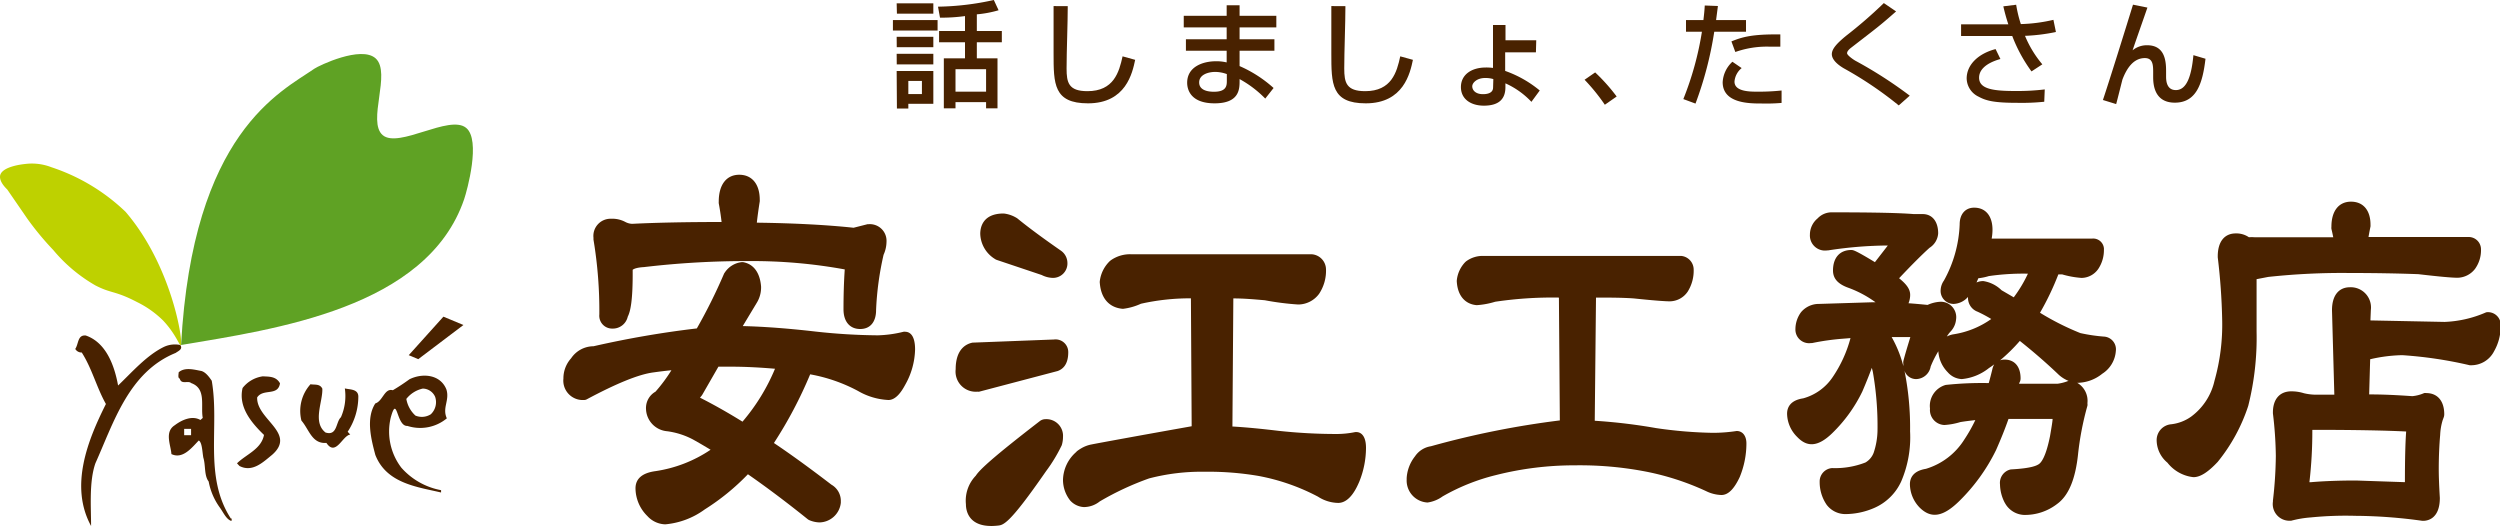
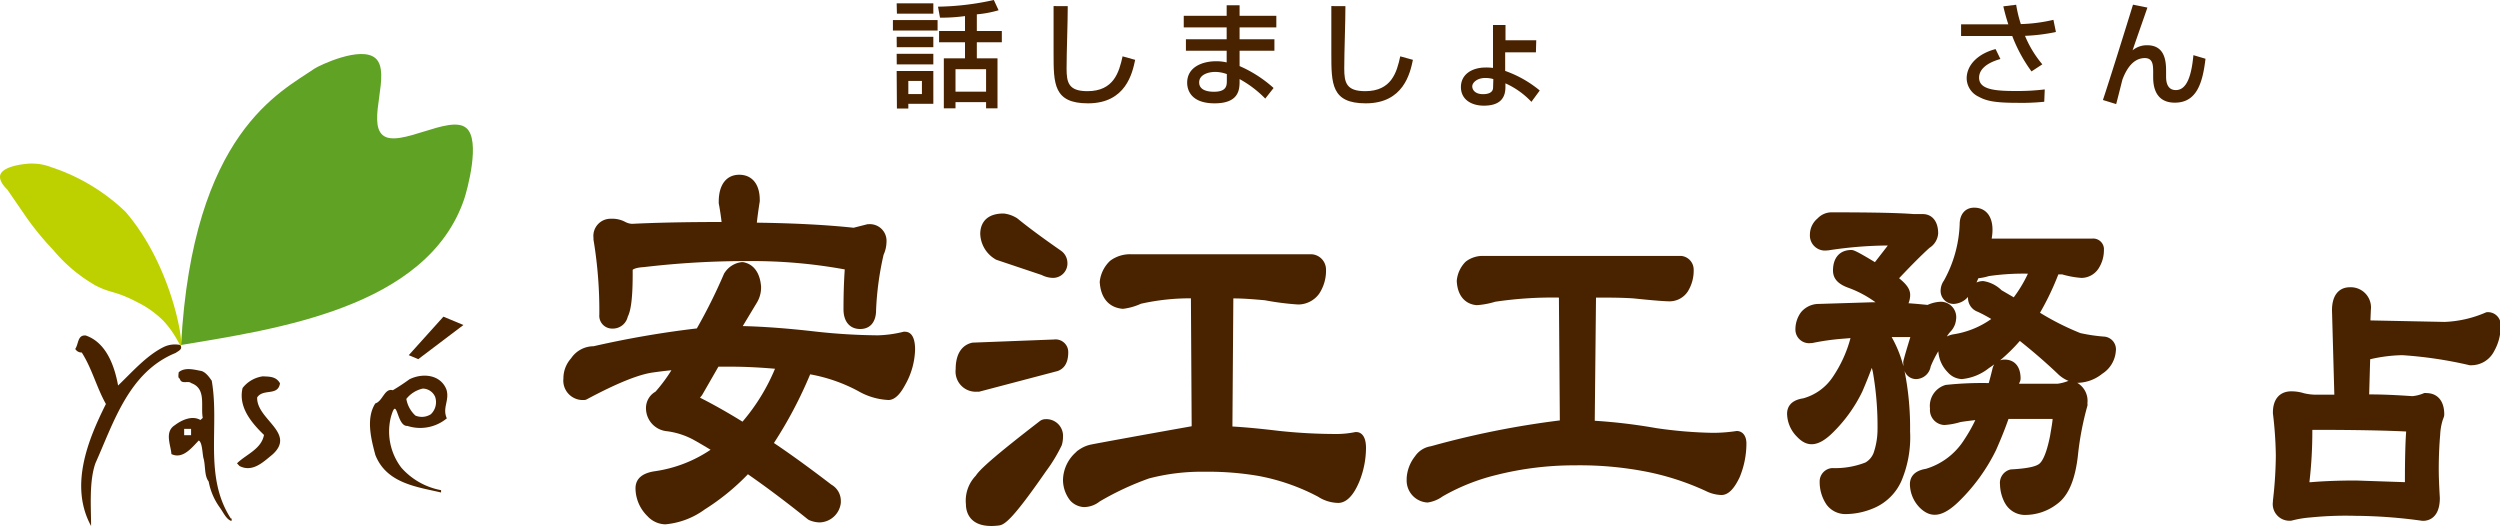
<svg xmlns="http://www.w3.org/2000/svg" id="レイヤー_1" data-name="レイヤー 1" viewBox="0 0 300 63.13">
  <defs>
    <style>.cls-1{fill:#492200;}.cls-2{fill:#bed100;}.cls-3{fill:#5fa224;}</style>
  </defs>
  <title>アートボード 1</title>
  <path class="cls-1" d="M118.33,8.3V11h-3.67V8.3ZM115.8,3.72h-3.11V5.07h3.11V7h-2.54v6h1.4v-.74h3.67V13h1.37V7h-2.48V5.07h3V3.72h-3v-2a13.19,13.19,0,0,0,2.61-.49L119.26,0a32.78,32.78,0,0,1-6.7.8l.24,1.32a20.94,20.94,0,0,0,3-.19Zm-8.17-2.08H112V.4h-4.4Zm0,11.38H109v-.56h3V8.52h-4.4Zm3-3.31v1.58H109V9.71Zm-3.48-6.05h5.36V2.41h-5.36Zm.46,2H112V4.42h-4.4Zm0,2.07H112V6.46h-4.4Z" />
  <path class="cls-1" d="M128.13.74c0,2.08-.14,5.4-.14,7.48,0,1.68.23,2.72,2.5,2.72,3.17,0,3.8-2.28,4.22-4.18l1.51.42c-.33,1.56-1.1,5.22-5.66,5.22-4.13,0-4.13-2.34-4.13-6,0-2.41,0-4.49,0-5.67Z" />
  <path class="cls-1" d="M147.22,9.67c0,.56,0,1.34-1.55,1.34-.7,0-1.77-.16-1.77-1.12s1.14-1.26,1.92-1.26a4.16,4.16,0,0,1,1.4.26ZM142.05,1.9V3.29h5.15V4.71h-4.89V6.09h4.89v1.4a5.24,5.24,0,0,0-1.28-.14c-1.56,0-3.46.65-3.46,2.58,0,.77.37,2.47,3.29,2.47s3-1.65,3-2.64V9.49a13,13,0,0,1,3.08,2.34l1-1.27a15,15,0,0,0-4.08-2.63V6.09h4.18V4.71h-4.18V3.29h4.41V1.9h-4.41V.63H147.2V1.9Z" />
  <path class="cls-1" d="M161.45.74c0,2.08-.14,5.4-.14,7.48,0,1.68.24,2.72,2.51,2.72,3.17,0,3.8-2.28,4.21-4.18l1.52.42c-.33,1.56-1.1,5.22-5.66,5.22-4.13,0-4.13-2.34-4.13-6,0-2.41,0-4.49,0-5.67Z" />
  <path class="cls-1" d="M179.17,10.5c0,.68-.71.8-1.21.8-.93,0-1.29-.51-1.29-.94s.57-1,1.53-1a3.28,3.28,0,0,1,1,.13Zm5.18-5.67h-3.69V3h-1.5V8.15a6.14,6.14,0,0,0-.85-.05c-1.76,0-3,.88-3,2.35s1.23,2.23,2.75,2.23c1.93,0,2.57-.91,2.59-2.16V10a9.79,9.79,0,0,1,3.12,2.22l1-1.36a13.5,13.5,0,0,0-4.15-2.35V6.28h3.69Z" />
-   <path class="cls-1" d="M192.58,12.57a22.94,22.94,0,0,0-2.43-3l1.27-.88A22.16,22.16,0,0,1,194,11.58Z" />
-   <path class="cls-1" d="M206.15.72l-.22,1.69h3.59v1.4h-3.81a43.15,43.15,0,0,1-2.25,8.62L202,11.89a37.21,37.21,0,0,0,2.23-8.08h-1.91V2.41h2.09c.08-.7.13-1.15.16-1.75Zm7.49,4.88c-.36,0-.72,0-1.27,0a11.34,11.34,0,0,0-4.13.64l-.47-1.27c1.29-.53,2.49-.88,5.87-.84ZM209,8.17a2.32,2.32,0,0,0-.86,1.61C208.12,11,210,11,210.87,11a25.83,25.83,0,0,0,2.92-.14l0,1.49a21.55,21.55,0,0,1-2.38.07c-1.47,0-4.69,0-4.69-2.56a3.59,3.59,0,0,1,1.17-2.45Z" />
-   <path class="cls-1" d="M227.85,12.65a44.6,44.6,0,0,0-6.59-4.45c-.65-.38-1.44-1-1.44-1.7s.76-1.41,1.68-2.18A54.33,54.33,0,0,0,226.06.37l1.47,1c-2,1.77-2.35,2-5.4,4.36-.28.22-.48.44-.48.66s.65.7,1,.9a51.48,51.48,0,0,1,6.52,4.19Z" />
  <path class="cls-1" d="M241.94.57a15.33,15.33,0,0,0,.56,2.32,19.23,19.23,0,0,0,3.91-.51l.3,1.46A22.11,22.11,0,0,1,243,4.3a13,13,0,0,0,2.08,3.42l-1.3.85a18.06,18.06,0,0,1-2.31-4.25h-6.14V2.92H241A22.13,22.13,0,0,1,240.4.76Zm-1.89,6.51c-1.94.55-2.56,1.43-2.56,2.24,0,1.38,1.74,1.6,4.34,1.6a27.63,27.63,0,0,0,3.54-.19l-.06,1.48a26.63,26.63,0,0,1-3.22.13c-2.69,0-3.71-.22-4.64-.73A2.48,2.48,0,0,1,236,9.42c0-1.68,1.43-3,3.47-3.53Z" />
  <path class="cls-1" d="M257.69.91c-.29.85-1.54,4.39-1.78,5.13l0,0a2.67,2.67,0,0,1,1.75-.61c2.18,0,2.27,2,2.27,3.13v.59c0,.4,0,1.66,1.17,1.66,1.33,0,1.88-1.75,2.11-4.19l1.45.43c-.35,3-1.1,5.27-3.68,5.27s-2.6-2.39-2.6-3.14V8.74c0-.88,0-1.77-1-1.77-1.38,0-2.19,1.26-2.69,2.58-.12.47-.63,2.51-.75,2.94L252.35,12c.8-2.39,2.71-8.52,3.61-11.44Z" />
  <path class="cls-1" d="M108.6,39.81a.5.5,0,0,0-.17,0,14.17,14.17,0,0,1-3.11.43,72.94,72.94,0,0,1-7.43-.45c-3.29-.38-6.23-.6-8.76-.66l1.65-2.74a3.53,3.53,0,0,0,.55-2c-.13-1.66-.89-2.7-2.15-2.93a.74.74,0,0,0-.21,0,2.81,2.81,0,0,0-2,1.25.72.72,0,0,0-.11.19,64.66,64.66,0,0,1-3.24,6.51,117.31,117.31,0,0,0-12.4,2.14A3.26,3.26,0,0,0,68.53,43a3.58,3.58,0,0,0-.92,2.42A2.33,2.33,0,0,0,70.07,48a.66.66,0,0,0,.34-.08c3.55-1.9,6.23-3,8-3.23.71-.1,1.43-.19,2.16-.26A19,19,0,0,1,78.66,47a2.25,2.25,0,0,0-1.14,1.87,1.09,1.09,0,0,0,0,.18,2.77,2.77,0,0,0,2.55,2.7,9.18,9.18,0,0,1,3.11,1c.68.38,1.38.79,2.09,1.22a16,16,0,0,1-6.64,2.57c-1.57.22-2.37.91-2.37,2.07a4.71,4.71,0,0,0,1.42,3.31,3,3,0,0,0,2.15,1,9.41,9.41,0,0,0,4.74-1.79,27.43,27.43,0,0,0,5.18-4.22c2.26,1.57,4.67,3.38,7.17,5.39a.82.82,0,0,0,.2.12,3.3,3.3,0,0,0,1.22.27,2.63,2.63,0,0,0,2.56-2.36s0-.11,0-.17a2.24,2.24,0,0,0-1.13-2c-2.47-1.89-4.78-3.58-6.9-5a51.22,51.22,0,0,0,4.35-8.24,19.41,19.41,0,0,1,5.75,2A8,8,0,0,0,106.61,48c.9,0,1.57-1,2-1.8a9,9,0,0,0,1.2-4.26C109.81,40,109,39.81,108.6,39.81ZM93,44.25A23.82,23.82,0,0,1,89.1,50.6c-1.84-1.14-3.54-2.09-5.1-2.88l.19-.23.09-.13L86.21,44h1.41C89.46,44,91.25,44.1,93,44.25Z" />
  <path class="cls-1" d="M71.92,37.74a1.54,1.54,0,0,0,1.58,1.69A1.83,1.83,0,0,0,75.33,38c.32-.63.62-1.91.59-5.62,0,0,.23-.27,1.37-.33a104.59,104.59,0,0,1,12.65-.72,61.47,61.47,0,0,1,11.43,1h0c-.1,1.45-.15,3.06-.15,4.79,0,1.46.75,2.36,2,2.36s1.91-.9,1.91-2.27a36.2,36.2,0,0,1,.9-6.64,3.85,3.85,0,0,0,.35-1.53,2,2,0,0,0-2.09-2.14l-.17,0-1.69.43c-3.27-.35-7.17-.55-11.61-.61.09-.82.21-1.67.35-2.55a1.36,1.36,0,0,0,0-.2c0-1.86-.92-3-2.46-3s-2.46,1.2-2.46,3.21a1.64,1.64,0,0,0,0,.22c.14.73.25,1.47.34,2.24-4.36,0-8,.08-10.73.22a1.91,1.91,0,0,1-.83-.23,3.31,3.31,0,0,0-1.71-.38,2.06,2.06,0,0,0-2.1,2.31,1.49,1.49,0,0,0,0,.21A51.82,51.82,0,0,1,71.92,37.74Z" />
  <path class="cls-1" d="M128.19,42.27a1.52,1.52,0,0,0-1.71-1.53h0l-9.61.37-.13,0c-.77.14-2.06.75-2.06,3.2A2.42,2.42,0,0,0,117.29,47a.78.78,0,0,0,.22,0l9.42-2.48C127.4,44.34,128.19,43.89,128.19,42.27Z" />
  <path class="cls-1" d="M119.38,31.07a1,1,0,0,0,.23.12L125,33a3.12,3.12,0,0,0,1.21.34,1.73,1.73,0,0,0,1.88-1.81,1.81,1.81,0,0,0-.66-1.36l-.09-.07c-2-1.39-3.77-2.68-5.22-3.86a.94.94,0,0,0-.18-.12,3.73,3.73,0,0,0-1.5-.5c-2.54,0-2.81,1.7-2.81,2.44A3.67,3.67,0,0,0,119.38,31.07Z" />
  <path class="cls-1" d="M127.41,53.43a3.4,3.4,0,0,0,.15-1,2,2,0,0,0-2.1-2.13,1.12,1.12,0,0,0-.68.23c-5.56,4.29-7.2,5.8-7.69,6.56a4.31,4.31,0,0,0-1.18,3.41c0,1,.5,2.91,3.76,2.58.71-.07,1.33,0,5.85-6.53a18.79,18.79,0,0,0,1.89-3.12" />
  <path class="cls-1" d="M129.16,54.23s0,0,0,0a4.55,4.55,0,0,0-1.6,3.33,4,4,0,0,0,.87,2.51,2.39,2.39,0,0,0,1.64.78,3.07,3.07,0,0,0,1.9-.68,34.52,34.52,0,0,1,5.92-2.76,24.88,24.88,0,0,1,6.67-.8,35.79,35.79,0,0,1,6.45.5,25.08,25.08,0,0,1,7.15,2.49,4.59,4.59,0,0,0,2.42.75c1.43,0,2.25-1.89,2.53-2.54a10.88,10.88,0,0,0,.81-4.06c0-1.76-.87-1.9-1.13-1.9l-.16,0a11.37,11.37,0,0,1-2.21.23,64.94,64.94,0,0,1-7-.38c-2-.24-3.81-.42-5.53-.52L148,35.81c1.33,0,2.61.12,3.78.22a32.83,32.83,0,0,0,4,.51,3.13,3.13,0,0,0,2.51-1.28,5,5,0,0,0,.83-2.95,1.84,1.84,0,0,0-1.74-1.8H135.72a4,4,0,0,0-2.43.73l-.11.09a4,4,0,0,0-1.2,2.38.88.88,0,0,0,0,.28c.15,1.83,1.14,2.94,2.77,3.07a7.21,7.21,0,0,0,2.16-.61,26.83,26.83,0,0,1,6-.65L143,51.15c-6.58,1.17-11.36,2.05-12,2.18a3.8,3.8,0,0,0-1.27.48,4.44,4.44,0,0,0-.54.37l0,0" />
  <path class="cls-1" d="M208.4,51.72h0a19.07,19.07,0,0,1-2.87.22,52.65,52.65,0,0,1-6.81-.57,66.93,66.93,0,0,0-7.35-.88l.15-14.78c1.55,0,3.08,0,4.52.1,2.3.24,3.72.35,4.34.35A2.63,2.63,0,0,0,202.52,35a4.71,4.71,0,0,0,.72-2.66,1.65,1.65,0,0,0-1.5-1.63H178a3.32,3.32,0,0,0-2.08.66l-.1.09a3.71,3.71,0,0,0-1,2.14,1.13,1.13,0,0,0,0,.26c.12,1.64,1,2.64,2.38,2.76a9.68,9.68,0,0,0,2.22-.41,46.6,46.6,0,0,1,7.65-.5l.11,14.74a106,106,0,0,0-15.47,3.1,2.82,2.82,0,0,0-1.91,1.21,4.64,4.64,0,0,0-1,2.61v.18a2.64,2.64,0,0,0,2.47,2.75h.05a4,4,0,0,0,1.79-.73,24.56,24.56,0,0,1,6.4-2.56A38.23,38.23,0,0,1,189,55.84a41.71,41.71,0,0,1,8.13.68,31.58,31.58,0,0,1,7.59,2.41,4.43,4.43,0,0,0,1.85.47c.8,0,1.51-.69,2.2-2.16a10.61,10.61,0,0,0,.8-4C209.58,52.33,209.13,51.72,208.4,51.72Z" />
  <path class="cls-1" d="M252.46,40.39h0a20,20,0,0,1-2.82-.42,31.81,31.81,0,0,1-4.84-2.44,32.48,32.48,0,0,0,2.2-4.6l.47,0a11,11,0,0,0,2.33.42,2.48,2.48,0,0,0,2-1.09,4.07,4.07,0,0,0,.67-2.32.66.66,0,0,0,0-.14,1.29,1.29,0,0,0-1.4-1.17H239a6,6,0,0,0,.1-1.05c0-1.66-.82-2.66-2.2-2.66-1.07,0-1.74.79-1.74,2a15,15,0,0,1-1.89,6.75,2.13,2.13,0,0,0-.39,1.09,1.56,1.56,0,0,0,1.58,1.71,2.41,2.41,0,0,0,1.7-.84.53.53,0,0,0,0,.13,1.76,1.76,0,0,0,1.16,1.65,16.91,16.91,0,0,1,1.63.87,10.61,10.61,0,0,1-4.62,1.85,2.94,2.94,0,0,0-.71.25,3.62,3.62,0,0,1,.46-.61l.09-.1a2.41,2.41,0,0,0,.56-1.35,1.85,1.85,0,0,0-1.87-2.11,4.21,4.21,0,0,0-1.55.38c-.8-.08-1.56-.15-2.29-.2a2.59,2.59,0,0,0,.2-1c0-.65-.38-1.24-1.33-2,1.5-1.59,2.71-2.8,3.65-3.65A2.21,2.21,0,0,0,232.58,28c0-1.42-.71-2.31-1.86-2.31h-1.07c-1.69-.14-4.89-.21-9.77-.21a2.32,2.32,0,0,0-1.77.73,2.53,2.53,0,0,0-.92,1.94,1.81,1.81,0,0,0,2.07,1.9h.1a48.08,48.08,0,0,1,7.18-.59l-1.55,2C222.59,30,222.37,30,222.16,30c-1.38,0-2.2.92-2.2,2.46,0,1,.63,1.65,1.89,2.09a13.26,13.26,0,0,1,3.21,1.72h-.32l-6.46.2a2.78,2.78,0,0,0-2.16,1,3.46,3.46,0,0,0-.67,2,1.64,1.64,0,0,0,1.86,1.7h.13a29.21,29.21,0,0,1,3.77-.53l.85-.07a15.31,15.31,0,0,1-2.15,4.7,6.26,6.26,0,0,1-3.52,2.53c-1.6.24-1.94,1.14-1.94,1.85a4,4,0,0,0,1.21,2.78c1.13,1.19,2.42,1.29,4.21-.45a17.69,17.69,0,0,0,3.61-5c.43-1,.81-1.95,1.14-2.84l.12.48a37.57,37.57,0,0,1,.56,7.1,8.81,8.81,0,0,1-.45,2.58,2.26,2.26,0,0,1-1,1.2,10,10,0,0,1-4,.67,1.61,1.61,0,0,0-1.49,1.66,4.81,4.81,0,0,0,.83,2.73,2.81,2.81,0,0,0,2.32,1.13,8.77,8.77,0,0,0,3.45-.76,6.32,6.32,0,0,0,3.19-3.17,13.44,13.44,0,0,0,1.06-6,34.55,34.55,0,0,0-.67-7.27,1.47,1.47,0,0,0,1.41,1,1.81,1.81,0,0,0,1.73-1.51,12.34,12.34,0,0,1,.92-1.83,3.91,3.91,0,0,0,1.13,2.52,2.36,2.36,0,0,0,1.68.82,6.1,6.1,0,0,0,3.26-1.32c.22-.14.43-.29.64-.45a1.87,1.87,0,0,0-.23.6c-.14.57-.28,1.12-.43,1.65a41.1,41.1,0,0,0-5.16.22,2.61,2.61,0,0,0-1.89,2.84A1.8,1.8,0,0,0,233.32,51a8.22,8.22,0,0,0,1.92-.35c.6-.1,1.21-.17,1.8-.24a18.47,18.47,0,0,1-1.3,2.3,8.23,8.23,0,0,1-4.63,3.55c-1.59.26-1.92,1.15-1.92,1.85a4.09,4.09,0,0,0,1.18,2.81c1.36,1.34,2.79,1.12,4.73-.78A22.27,22.27,0,0,0,239.53,54c.6-1.36,1.09-2.58,1.49-3.73h5.29c0,.24-.09.8-.31,2.08-.52,2.58-1.09,3.19-1.36,3.36s-.89.49-3.34.62A1.65,1.65,0,0,0,240,58.13a4.94,4.94,0,0,0,.56,2.18l.06.1a2.73,2.73,0,0,0,2.24,1.38,6.3,6.3,0,0,0,4-1.32c1.38-1,2.2-3,2.51-6a35.55,35.55,0,0,1,1.12-5.78,1,1,0,0,0,0-.3,2.5,2.5,0,0,0-1.22-2.45,4.86,4.86,0,0,0,3-1.09,3.53,3.53,0,0,0,1.63-2.72A1.53,1.53,0,0,0,252.46,40.39Zm-4.31,5.34a5.56,5.56,0,0,1-1.25.32h-4.6a.22.22,0,0,0,0-.08,1,1,0,0,0,.17-.56c0-1.42-.72-2.26-1.92-2.26a1.61,1.61,0,0,0-.54.09,20.73,20.73,0,0,0,2.37-2.33c1.71,1.36,3.28,2.73,4.69,4.08a4,4,0,0,0,1.16.72ZM237.4,33.39a6.55,6.55,0,0,0,1.26-.26,29.07,29.07,0,0,1,4.69-.29,15.82,15.82,0,0,1-1.7,2.84l-1.46-.85a4,4,0,0,0-2.19-1.1,1.94,1.94,0,0,0-.82.17C237.25,33.74,237.33,33.57,237.4,33.39Zm-9,10a.84.84,0,0,0,0,.27c0,.1,0,.19,0,.28a2.81,2.81,0,0,0-.08-.31A14.16,14.16,0,0,0,227,40.45c1,0,1.74,0,2.24,0C228.9,41.58,228.6,42.54,228.39,43.38Z" />
  <path class="cls-1" d="M298.5,37.46a.58.58,0,0,0-.26.06,13.7,13.7,0,0,1-4.88,1.11l-8.91-.18.05-1.23A2.43,2.43,0,0,0,282,34.47c-1.36,0-2.17,1-2.16,2.78l.28,10.11h-1.91a6.51,6.51,0,0,1-1.73-.17,5.06,5.06,0,0,0-1.52-.23c-1.39,0-2.21.94-2.21,2.53v.12a46.22,46.22,0,0,1,.35,5.11,49.7,49.7,0,0,1-.35,5.36v.12a2,2,0,0,0,2,2.29l.18,0a12.75,12.75,0,0,1,2.37-.4,42.65,42.65,0,0,1,5.39-.19,60.14,60.14,0,0,1,8,.6h.09c.47,0,2-.19,2-2.75-.09-1.52-.13-2.65-.13-3.44,0-1.46.06-2.84.17-4.12a7.12,7.12,0,0,1,.3-1.77l.13-.35a1.09,1.09,0,0,0,.06-.36c0-1.59-.81-2.54-2.16-2.54a.69.69,0,0,0-.25,0,4.73,4.73,0,0,1-1.42.37c-1.95-.14-3.64-.21-5-.21h-.18l.12-4.22a18.37,18.37,0,0,1,3.85-.49,49.8,49.8,0,0,1,8.1,1.21h.14a3.07,3.07,0,0,0,2.78-1.68,6,6,0,0,0,.79-3A1.53,1.53,0,0,0,298.5,37.46Zm-21,14.12c4.87,0,8.64.07,11.24.2q-.15,2-.15,6.08l-5.87-.2h0c-2,0-3.87.07-5.38.2a.78.78,0,0,1-.21,0,52.55,52.55,0,0,0,.35-6.16v-.1Z" />
-   <path class="cls-1" d="M282,32.76c3,0,5.76.05,8.2.14,2.48.29,4,.43,4.71.43A2.71,2.71,0,0,0,297,32.27a3.83,3.83,0,0,0,.72-2.34,1.48,1.48,0,0,0-1.5-1.49h-12c.07-.4.15-.83.24-1.27a1.8,1.8,0,0,0,0-.22c0-1.72-.88-2.75-2.34-2.75s-2.35,1.11-2.35,3a1.26,1.26,0,0,0,0,.27c.08.32.15.66.22,1h-9.45a4.68,4.68,0,0,0-.67,0,2.66,2.66,0,0,0-1.58-.46c-1.36,0-2.16,1-2.16,2.75v.12a73.57,73.57,0,0,1,.53,7.44,24.77,24.77,0,0,1-.92,7.37A7.34,7.34,0,0,1,262.93,50a5.12,5.12,0,0,1-2.37.91,1.91,1.91,0,0,0-1.76,2,3.54,3.54,0,0,0,1.29,2.61,4.59,4.59,0,0,0,3.12,1.74c.82,0,1.74-.58,2.92-1.84a21,21,0,0,0,3.66-6.72,33.51,33.51,0,0,0,1-8.9l0-6.3,1.4-.27A82.92,82.92,0,0,1,282,32.76Z" />
  <path class="cls-1" d="M53.21,38l2.4,1L50.19,43.1l-1.14-.48Z" />
  <path class="cls-2" d="M21.69,41.41c.34-.33-1.06-9.53-6.63-16a23.48,23.48,0,0,0-8.91-5.35A6.45,6.45,0,0,0,3,19.68C2.5,19.73.41,20,.05,20.94c-.06.14-.24.78.82,1.8l2.4,3.49A34.9,34.9,0,0,0,6.39,30a18.64,18.64,0,0,0,5.06,4.25c1.93,1,2.34.61,5,2a11.9,11.9,0,0,1,3.11,2.2C21.11,40.09,21.55,41.55,21.69,41.41Z" />
  <path class="cls-1" d="M46.89,50.11c.8-2.9.65,1.09,2,1a5,5,0,0,0,4.73-.91c-.58-1.27.36-2.15-.05-3.46-.72-1.82-2.87-2-4.43-1.23-.7.51-1.33.92-2,1.32-1-.29-1.2,1.31-2.1,1.58-1.18,1.82-.46,4.43,0,6.18,1.34,3.42,5,3.83,7.89,4.51v-.28a8.38,8.38,0,0,1-4.77-2.7A7.16,7.16,0,0,1,46.89,50.11Zm3.84-3.48a1.64,1.64,0,0,1,1.49,1,2,2,0,0,1-.52,2.08,2,2,0,0,1-1.85.16,3.51,3.51,0,0,1-1.09-2A3.47,3.47,0,0,1,50.73,46.63Z" />
-   <path class="cls-1" d="M41.38,46.61a6.32,6.32,0,0,1-.47,3.46c-.62.56-.42,2.28-1.85,1.83-1.59-1.25-.31-3.69-.38-5.26-.3-.61-.9-.44-1.42-.53a4.78,4.78,0,0,0-1.09,4.36c.94,1.09,1.26,2.81,3,2.68,1.12,1.69,1.94-.91,2.86-1l-.31-.34A7.67,7.67,0,0,0,43,47.6C43,46.67,42,46.76,41.38,46.61Z" />
  <path class="cls-1" d="M33.6,46c-.46-.84-1.27-.8-2.07-.84a3.73,3.73,0,0,0-2.42,1.4c-.52,2.21.95,4.07,2.57,5.63-.32,1.72-2.15,2.33-3.24,3.41l.3.32c1.57.81,2.87-.5,3.9-1.33,3-2.62-1.88-4.24-1.78-6.9C31.59,46.58,33.35,47.58,33.6,46Z" />
  <path class="cls-1" d="M27.7,62.22c-3.28-5.06-1.33-11-2.29-16.53-.3-.44-.7-1-1.23-1.17-.8-.14-2-.51-2.74.16,0,.21-.13.69.13.75.19.76,1,.2,1.37.54,1.85.66,1.12,2.72,1.39,4.18l-.28.25c-1-.58-2.25,0-3.08.63-1.26.8-.47,2.39-.4,3.46,1.36.65,2.44-.76,3.28-1.63.41.22.42,1.35.55,2.06.29.91.08,2.14.64,2.86a7.72,7.72,0,0,0,1.32,3.1c.41.55.75,1.37,1.33,1.61h.11v-.27Zm-4.77-10-.83,0,0-.76.83,0Z" />
  <path class="cls-1" d="M19.73,41.6c-2.11,1-3.91,3.09-5.56,4.66-.42-2.31-1.4-5.15-3.88-6-1-.09-.84,1-1.26,1.61a.86.86,0,0,0,.78.43c1.24,1.94,1.78,4.19,2.9,6.18-2.17,4.32-4.4,9.84-1.78,14.64,0-2.29-.25-5.33.52-7.53,2.2-4.9,4-10.95,9.63-13.24.3-.22.91-.45.55-.95h0A3.11,3.11,0,0,0,19.73,41.6Z" />
  <path class="cls-3" d="M21.73,41.4c1.39-25.52,12-30.39,16-33.16.54-.37,5.6-2.8,7.34-1.24,1.93,1.73-1.06,7.6.86,9.22s8-2.51,10-.88c1.81,1.45.11,7.55-.23,8.56C51.24,37,32.94,39.51,21.73,41.4Z" />
</svg>